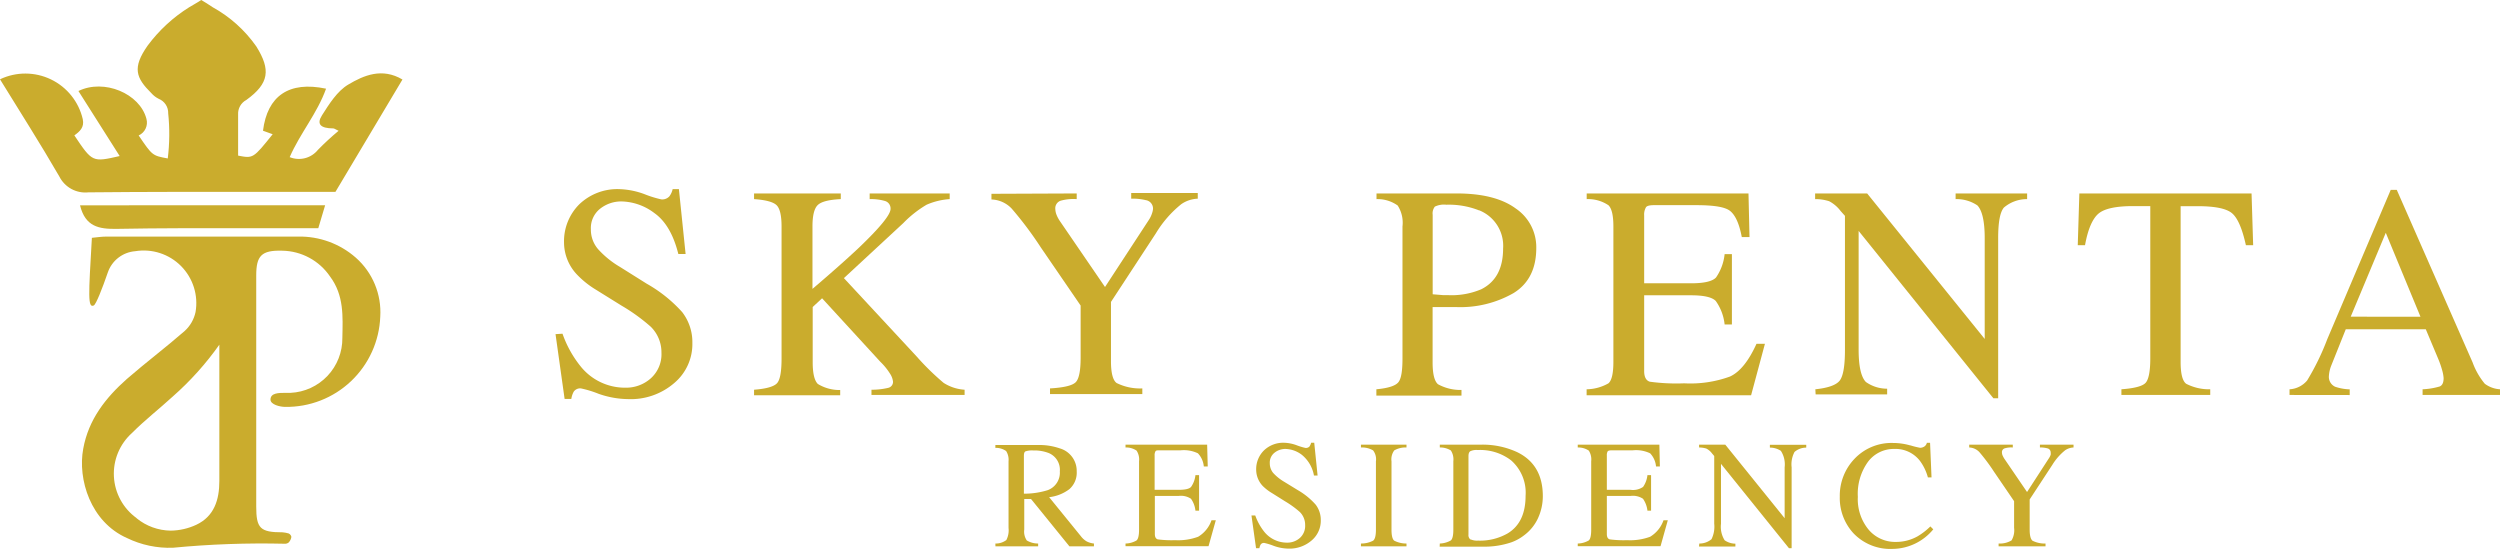
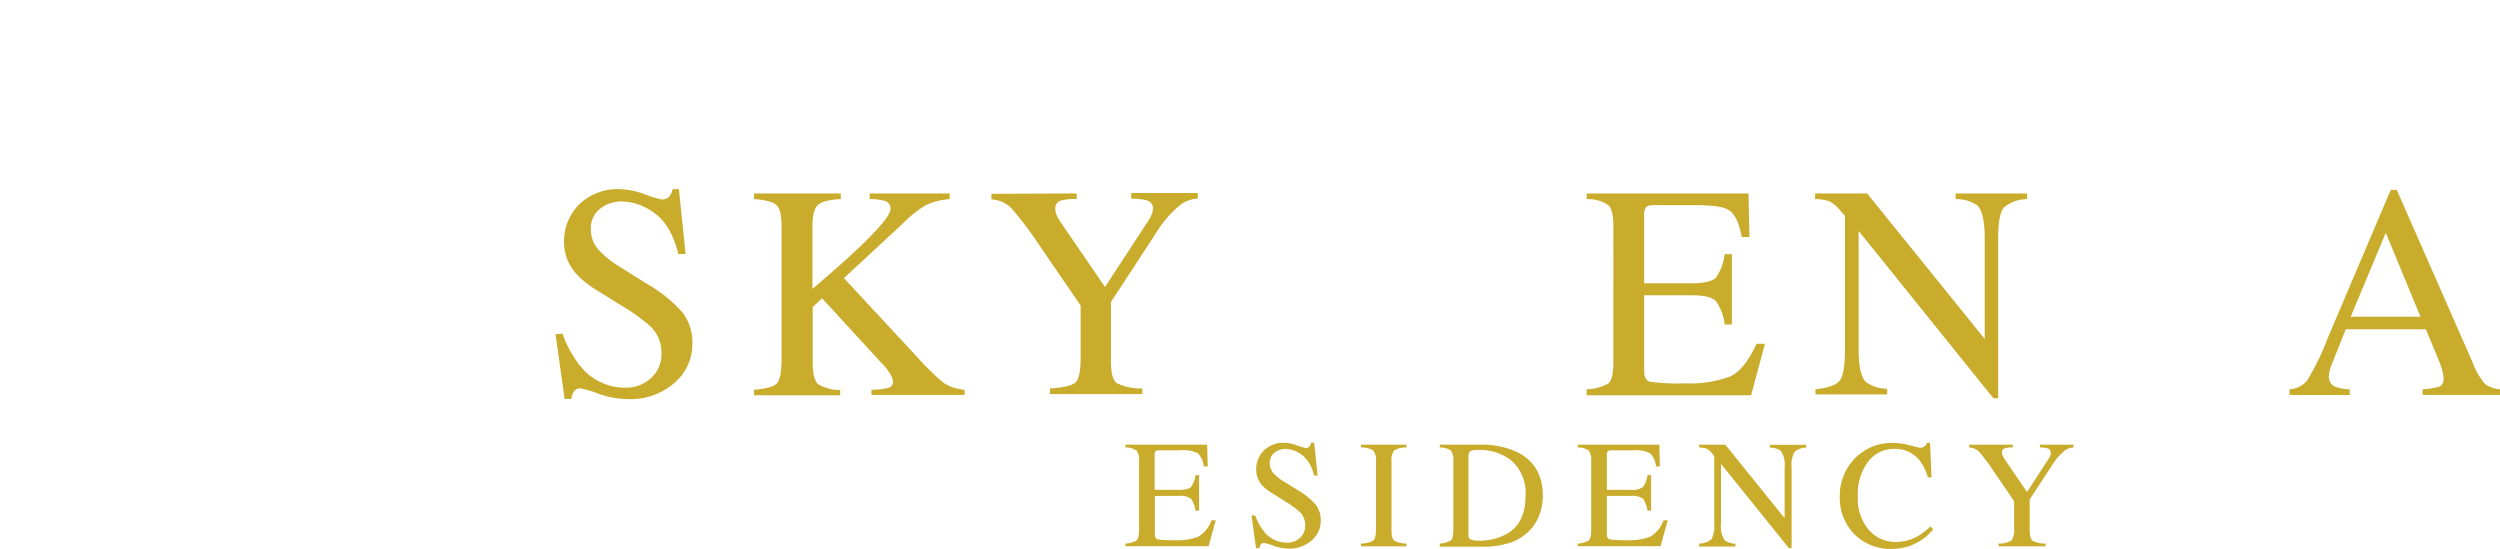
<svg xmlns="http://www.w3.org/2000/svg" viewBox="0 0 343.64 75.51">
  <defs>
    <style>.cls-1{fill:none;}.cls-2{fill:#caac2d;}.cls-3{clip-path:url(#clip-path);}</style>
    <clipPath id="clip-path">
      <path class="cls-1" d="M18.78,71.22a7.52,7.52,0,0,1-.63-11.71c1.77-1.78,3.75-3.31,5.59-5a41,41,0,0,0,6.41-7.13V66.13c0,2.59-.72,4.85-3.16,6a8.58,8.58,0,0,1-3.52.81,7.57,7.57,0,0,1-4.69-1.7m22-38.72c-5.39,0-10.77,0-16.15,0-3.32,0-6.64,0-10,0-.69,0-1.42.12-2,.17-.46,7.94-.58,9.68.26,9.3.31-.15,1.18-2.35,1.93-4.54a4.34,4.34,0,0,1,3.76-2.92,7.23,7.23,0,0,1,8.3,8.36,4.89,4.89,0,0,1-1.5,2.61c-2.59,2.26-5.35,4.34-7.94,6.59-2.92,2.59-5.27,5.57-6,9.59-.78,4.19,1,10.05,6,12.27a13.33,13.33,0,0,0,6.34,1.34,128.22,128.22,0,0,1,15.31-.55.8.8,0,0,0,.6-.18,1.43,1.43,0,0,0,.36-.75c0-.15-.17-.4-.36-.48a3.92,3.92,0,0,0-.84-.16c-3.09,0-3.63-.54-3.63-3.55,0-7.84,0-15.72,0-23.6,0-2.71,0-5.44,0-8.15s.71-3.49,3.57-3.41a8.09,8.09,0,0,1,6.58,3.55c1.93,2.59,1.75,5.48,1.69,8.43A7.48,7.48,0,0,1,39.93,54c-.2,0-.43,0-.68,0-.93,0-2.07,0-2.07.93,0,.69,1.33,1,2,1a12.9,12.9,0,0,0,13.09-12.4,10,10,0,0,0-3.37-8.12,11.66,11.66,0,0,0-7.93-2.89ZM11,28.22c.72,2.94,2.6,3.28,5.05,3.24,5.92-.11,11.85-.1,17.78-.09h9.92c.33-1.12.61-2,.94-3.15ZM26,1a20.89,20.89,0,0,0-5.7,5.26c-2.15,3.06-1.62,4.44.51,6.55a3.28,3.28,0,0,0,1,.77,2.08,2.08,0,0,1,1.31,2,27.36,27.36,0,0,1-.06,6.2c-2.12-.39-2.12-.39-4-3.16a1.94,1.94,0,0,0,1.07-2.28c-.9-3.49-5.84-5.55-9.35-3.83l5.67,8.94c-3.75.86-3.75.86-6.23-2.84.76-.54,1.39-1.11,1.16-2.22A8.1,8.1,0,0,0,0,10.9c2.74,4.45,5.54,8.84,8.15,13.35a4,4,0,0,0,4,2.19c7.9-.08,15.81-.07,23.72-.07H46.11l9.21-15.44c-2.8-1.66-5.31-.58-7.46.7-1.51.9-2.61,2.66-3.6,4.22-.78,1.22-.2,1.79,1.54,1.8.16,0,.32.14.74.33A36.25,36.25,0,0,0,43.7,20.6a3.36,3.36,0,0,1-3.88,1c1.45-3.32,3.78-6,5-9.41-5.12-1.08-8.07,1-8.67,5.78l1.33.48c-2.68,3.34-2.68,3.34-4.75,2.94V17c0-.42,0-.84,0-1.26a2.13,2.13,0,0,1,1.13-2C37,11.47,37.24,9.6,35.23,6.38a17.86,17.86,0,0,0-6-5.39C28.4.44,28.4.44,27.66,0,27,.44,26.3.81,26,1" />
    </clipPath>
  </defs>
  <g id="Layer_2" data-name="Layer 2">
    <g id="Layer_1-2" data-name="Layer 1">
      <path class="cls-2" d="M77.32,45.87a15.07,15.07,0,0,0,2.49,4.49A7.81,7.81,0,0,0,86,53.29,5.08,5.08,0,0,0,89.46,52a4.45,4.45,0,0,0,1.46-3.54,4.93,4.93,0,0,0-1.47-3.55,25.38,25.38,0,0,0-4-2.89l-3.57-2.22a12.52,12.52,0,0,1-2.58-2.07,6.42,6.42,0,0,1-1.77-4.37,7.18,7.18,0,0,1,2.1-5.28A7.56,7.56,0,0,1,85.17,26a10.75,10.75,0,0,1,3.45.7,14.64,14.64,0,0,0,2.3.71A1.34,1.34,0,0,0,92,27a2.58,2.58,0,0,0,.46-1h.86l.92,8.91h-1q-1-4-3.29-5.62a7.74,7.74,0,0,0-4.46-1.6,4.66,4.66,0,0,0-3,1,3.38,3.38,0,0,0-1.27,2.81,4.09,4.09,0,0,0,1,2.76,12.73,12.73,0,0,0,3,2.43L88.9,39a19.29,19.29,0,0,1,4.87,3.9,6.75,6.75,0,0,1,1.4,4.25,7,7,0,0,1-2.49,5.5,9.14,9.14,0,0,1-6.34,2.21,12.59,12.59,0,0,1-4.06-.73,14.64,14.64,0,0,0-2.42-.74,1.07,1.07,0,0,0-1,.45,3,3,0,0,0-.33,1h-.92l-1.25-8.91Z" />
      <path class="cls-2" d="M103.65,53.57c1.7-.13,2.76-.44,3.17-.91s.61-1.59.61-3.37V31.13c0-1.51-.23-2.49-.69-2.93s-1.48-.72-3.09-.83v-.78h11.92v.78c-1.64.08-2.69.35-3.17.82s-.72,1.44-.72,2.94v8.58q3.87-3.3,6.33-5.61,4.39-4.19,4.4-5.37a1.07,1.07,0,0,0-.75-1.1,6.83,6.83,0,0,0-2.12-.26v-.78h11v.78a9.41,9.41,0,0,0-3.17.77,15.22,15.22,0,0,0-3.2,2.52L116,38.23l10,10.77a34.92,34.92,0,0,0,3.71,3.63,6.05,6.05,0,0,0,2.88.94v.72h-12.8v-.72a9.65,9.65,0,0,0,2.35-.27.84.84,0,0,0,.61-.85,2.5,2.5,0,0,0-.4-1.07A8.74,8.74,0,0,0,121,49.72L113,41l-1.29,1.2v7.58c0,1.55.24,2.54.71,3a5.71,5.71,0,0,0,3.07.83v.72H103.65Z" />
      <path class="cls-2" d="M148,26.59v.78a6.52,6.52,0,0,0-2.21.22,1.09,1.09,0,0,0-.73,1.15,2.38,2.38,0,0,0,.12.66,4.47,4.47,0,0,0,.55,1.05l6.16,9,6-9.18a3.75,3.75,0,0,0,.48-1,2.21,2.21,0,0,0,.12-.57,1.17,1.17,0,0,0-1-1.19,7.63,7.63,0,0,0-2-.2v-.78h9.15v.78a4.24,4.24,0,0,0-2.26.75,15.13,15.13,0,0,0-3.49,4l-6.18,9.44v8.15c0,1.61.26,2.63.78,3a7.25,7.25,0,0,0,3.53.74v.78H144.33v-.78c1.9-.11,3.07-.39,3.53-.85s.68-1.59.68-3.41V42l-5.48-8a49.44,49.44,0,0,0-4-5.33,4,4,0,0,0-2.78-1.25v-.78Z" />
-       <path class="cls-2" d="M189.19,53.51c1.59-.15,2.58-.46,3-.94s.59-1.59.59-3.31V31.13a4.38,4.38,0,0,0-.66-2.88,4.74,4.74,0,0,0-2.91-.88v-.78h11q5.33,0,8.14,2.07a6.41,6.41,0,0,1,2.82,5.43q0,4.27-3.13,6.2a14.7,14.7,0,0,1-7.83,1.92l-1.73,0-1.56,0v7.6c0,1.57.24,2.56.73,3a6.37,6.37,0,0,0,3.24.79v.78H189.19Zm14.12-24.59a11.28,11.28,0,0,0-4.5-.78,2.9,2.9,0,0,0-1.58.26,1.51,1.51,0,0,0-.3,1.13V40.45l1.47.12c.24,0,.46,0,.68,0a10.43,10.43,0,0,0,4.53-.81q3-1.5,3-5.59a5.25,5.25,0,0,0-3.31-5.27" />
      <path class="cls-2" d="M218.09,53.51a6.23,6.23,0,0,0,3-.82c.45-.39.68-1.37.68-2.94V31.13c0-1.49-.22-2.46-.67-2.91a5,5,0,0,0-3-.85v-.78h22.24l.14,6h-1.06c-.35-1.84-.88-3-1.59-3.58s-2.29-.81-4.75-.81h-5.7c-.61,0-1,.09-1.13.29A2,2,0,0,0,226,29.6v9.34h6.46c1.79,0,2.93-.27,3.42-.8a6.88,6.88,0,0,0,1.18-3.21h1V44.6h-1a6.79,6.79,0,0,0-1.21-3.22c-.48-.52-1.62-.79-3.39-.79H226V51c0,.83.27,1.32.79,1.47a26.89,26.89,0,0,0,4.72.22,15.89,15.89,0,0,0,6.28-.93c1.36-.62,2.57-2.12,3.65-4.5h1.16l-1.9,7.07H218.09Z" />
      <path class="cls-2" d="M249.53,53.51q2.59-.27,3.33-1.17c.49-.61.74-2,.74-4.22V29.67L253,29a4.71,4.71,0,0,0-1.57-1.34,6.11,6.11,0,0,0-1.93-.29v-.78h7.15l16.16,20V32.71c0-2.29-.35-3.78-1-4.47a5.09,5.09,0,0,0-3-.87v-.78h9.83v.78a4.88,4.88,0,0,0-3.19,1.16c-.53.62-.79,2-.79,4.21v22H274l-18.52-23v16.3c0,2.29.33,3.78,1,4.47a5.07,5.07,0,0,0,2.92.92v.78h-9.83Z" />
-       <path class="cls-2" d="M285.82,26.59h23.67l.22,7.11h-1c-.49-2.23-1.11-3.69-1.87-4.36s-2.34-1-4.77-1h-2.33V49.75c0,1.61.25,2.61.76,3a6.87,6.87,0,0,0,3.31.76v.78H291.6v-.78c1.77-.13,2.88-.42,3.31-.87s.66-1.58.66-3.38V28.33h-2.35c-2.32,0-3.9.33-4.73,1S287,31.46,286.6,33.7h-1Z" />
      <path class="cls-2" d="M314.71,54.29v-.78a3.4,3.4,0,0,0,2.42-1.21,34,34,0,0,0,2.76-5.66l8.73-20.54h.83l10.43,23.73a9.88,9.88,0,0,0,1.67,2.92,3.91,3.91,0,0,0,2.09.76v.78H333v-.78a9.81,9.81,0,0,0,2.36-.39c.36-.16.53-.54.53-1.15a5.25,5.25,0,0,0-.2-1.08,12.76,12.76,0,0,0-.57-1.63l-1.68-4h-11q-1.64,4.11-2,5a4.69,4.69,0,0,0-.32,1.43,1.49,1.49,0,0,0,.86,1.47,6.91,6.91,0,0,0,2,.36v.78Zm18-10.75L327.94,32l-4.82,11.53Z" />
-       <path class="cls-2" d="M136.82,74.71a2.39,2.39,0,0,0,1.51-.48,2.93,2.93,0,0,0,.3-1.67V63.41A2.24,2.24,0,0,0,138.3,62a2.47,2.47,0,0,0-1.48-.44v-.39h5.85a8.61,8.61,0,0,1,3,.46A3.22,3.22,0,0,1,148,64.81a3,3,0,0,1-1,2.42,5.65,5.65,0,0,1-2.79,1.11l4.36,5.36a2.76,2.76,0,0,0,.8.72,2.79,2.79,0,0,0,1,.29v.39H147l-5.28-6.51-.93,0V72.8a2.15,2.15,0,0,0,.35,1.49,3,3,0,0,0,1.56.42v.39h-5.87ZM144,67.38a2.56,2.56,0,0,0,1.68-2.59,2.49,2.49,0,0,0-1.51-2.51,5.41,5.41,0,0,0-2.13-.36,2.78,2.78,0,0,0-1.1.13c-.14.09-.2.29-.2.61v5.2a10.87,10.87,0,0,0,3.26-.48" />
      <path class="cls-2" d="M154.71,74.71a3.1,3.1,0,0,0,1.51-.42c.23-.19.35-.69.35-1.48v-9.4a2.24,2.24,0,0,0-.34-1.47,2.55,2.55,0,0,0-1.52-.43v-.39h11.22l.08,3h-.54a3,3,0,0,0-.81-1.81,4.48,4.48,0,0,0-2.39-.41H159.4c-.31,0-.51,0-.58.15a1.06,1.06,0,0,0-.11.57v4.71H162c.91,0,1.48-.13,1.72-.4a3.45,3.45,0,0,0,.6-1.62h.5v4.88h-.5a3.43,3.43,0,0,0-.61-1.63,2.49,2.49,0,0,0-1.71-.39h-3.26v5.23c0,.42.14.66.4.74a14.28,14.28,0,0,0,2.38.11,7.87,7.87,0,0,0,3.17-.47,4.24,4.24,0,0,0,1.84-2.27h.59l-1,3.57H154.71Z" />
      <path class="cls-2" d="M172.54,70.85a7.77,7.77,0,0,0,1.26,2.27,4,4,0,0,0,3.12,1.47,2.59,2.59,0,0,0,1.75-.64,2.22,2.22,0,0,0,.73-1.78,2.48,2.48,0,0,0-.74-1.8,13.36,13.36,0,0,0-2-1.45l-1.8-1.13a6.64,6.64,0,0,1-1.3-1,3.26,3.26,0,0,1-.89-2.2,3.62,3.62,0,0,1,1.06-2.67,3.82,3.82,0,0,1,2.81-1.06,5.39,5.39,0,0,1,1.74.36,8.34,8.34,0,0,0,1.16.35.67.67,0,0,0,.54-.18,1.45,1.45,0,0,0,.24-.53h.43l.46,4.5h-.5a4.74,4.74,0,0,0-1.66-2.84,3.88,3.88,0,0,0-2.25-.81,2.36,2.36,0,0,0-1.51.52,1.71,1.71,0,0,0-.65,1.42A2.08,2.08,0,0,0,175,65a6.56,6.56,0,0,0,1.53,1.23l1.86,1.14a9.85,9.85,0,0,1,2.46,2,3.46,3.46,0,0,1,.7,2.15,3.55,3.55,0,0,1-1.26,2.77,4.64,4.64,0,0,1-3.2,1.12A6.2,6.2,0,0,1,175,75a8.37,8.37,0,0,0-1.22-.37.53.53,0,0,0-.5.23,1.58,1.58,0,0,0-.17.49h-.46l-.63-4.5Z" />
      <path class="cls-2" d="M187.07,74.71a3.53,3.53,0,0,0,1.67-.39c.26-.19.39-.7.39-1.51v-9.4a2,2,0,0,0-.39-1.5,3,3,0,0,0-1.67-.4v-.39h6.26v.39a3.06,3.06,0,0,0-1.68.4,2.07,2.07,0,0,0-.38,1.5v9.4c0,.81.13,1.32.38,1.51a3.61,3.61,0,0,0,1.68.39v.39h-6.26Z" />
      <path class="cls-2" d="M197.91,74.71a3.26,3.26,0,0,0,1.51-.42c.23-.19.35-.69.35-1.48v-9.4a2.27,2.27,0,0,0-.34-1.49,2.74,2.74,0,0,0-1.52-.41v-.39h5.7a11.31,11.31,0,0,1,4.87,1q3.59,1.7,3.59,6.08a7.21,7.21,0,0,1-.65,3,6.11,6.11,0,0,1-1.95,2.4,6.4,6.4,0,0,1-1.71.94,11.54,11.54,0,0,1-4,.6h-5.87Zm4.26-.56a2.19,2.19,0,0,0,1,.16,7.63,7.63,0,0,0,4.08-1c1.64-1,2.45-2.72,2.45-5.15a5.91,5.91,0,0,0-2-4.89,7,7,0,0,0-4.59-1.41,1.94,1.94,0,0,0-1,.16c-.17.1-.26.33-.26.68V73.47a.76.76,0,0,0,.26.68" />
      <path class="cls-2" d="M216.87,74.71a3.1,3.1,0,0,0,1.51-.42c.23-.19.34-.69.34-1.48v-9.4a2.25,2.25,0,0,0-.33-1.47,2.58,2.58,0,0,0-1.52-.43v-.39h11.22l.07,3h-.53a3,3,0,0,0-.81-1.81,4.48,4.48,0,0,0-2.39-.41h-2.88q-.47,0-.57.15a1.06,1.06,0,0,0-.11.57v4.71h3.26a2.45,2.45,0,0,0,1.72-.4,3.45,3.45,0,0,0,.6-1.62h.5v4.88h-.5a3.54,3.54,0,0,0-.61-1.63,2.5,2.5,0,0,0-1.71-.39h-3.26v5.23c0,.42.13.66.4.74a14.19,14.19,0,0,0,2.38.11,7.9,7.9,0,0,0,3.17-.47,4.28,4.28,0,0,0,1.84-2.27h.59l-1,3.57H216.87Z" />
      <path class="cls-2" d="M233.58,74.71a2.52,2.52,0,0,0,1.68-.6,3.92,3.92,0,0,0,.37-2.13v-9.3l-.29-.34a2.31,2.31,0,0,0-.79-.68,3.45,3.45,0,0,0-1-.15v-.39h3.6l8.16,10.11v-7a3.42,3.42,0,0,0-.52-2.26,2.68,2.68,0,0,0-1.51-.44v-.39h5v.39a2.43,2.43,0,0,0-1.61.59,3.61,3.61,0,0,0-.4,2.12V75.35h-.37l-9.34-11.59V72a3.5,3.5,0,0,0,.5,2.26,2.6,2.6,0,0,0,1.48.47v.39h-5Z" />
      <path class="cls-2" d="M262.57,61.21a10.93,10.93,0,0,0,1.35.34,1.07,1.07,0,0,0,.57-.16.85.85,0,0,0,.37-.52h.44l.2,4.75H265a6.82,6.82,0,0,0-1.1-2.28,4.23,4.23,0,0,0-3.5-1.63,4.42,4.42,0,0,0-3.62,1.75,7.51,7.51,0,0,0-1.41,4.83,6.57,6.57,0,0,0,1.48,4.51,4.77,4.77,0,0,0,3.75,1.69,6,6,0,0,0,3-.78,9.16,9.16,0,0,0,1.74-1.35l.4.4a7.34,7.34,0,0,1-5.59,2.69,7,7,0,0,1-5.41-2.18,7.14,7.14,0,0,1-1.85-5,7.32,7.32,0,0,1,2-5.18,7,7,0,0,1,5.35-2.2,8.56,8.56,0,0,1,2.35.34" />
      <path class="cls-2" d="M276.67,61.12v.39a3.06,3.06,0,0,0-1.12.12.54.54,0,0,0-.37.57,1.28,1.28,0,0,0,.06.34,3.12,3.12,0,0,0,.28.53l3.11,4.56,3-4.63a2.09,2.09,0,0,0,.25-.5,1.45,1.45,0,0,0,0-.29.58.58,0,0,0-.48-.59,3.52,3.52,0,0,0-1-.11v-.39h4.62v.39a2.19,2.19,0,0,0-1.15.38,7.77,7.77,0,0,0-1.76,2l-3.12,4.76V72.8c0,.82.14,1.33.4,1.53a3.69,3.69,0,0,0,1.78.38v.39h-6.45v-.39a3.14,3.14,0,0,0,1.78-.43,2.74,2.74,0,0,0,.35-1.73V68.89l-2.77-4.06a25.72,25.72,0,0,0-2-2.68,2,2,0,0,0-1.4-.64v-.39Z" />
      <g class="cls-3">
-         <rect class="cls-2" width="55.32" height="75.51" />
-       </g>
+         </g>
    </g>
  </g>
</svg>